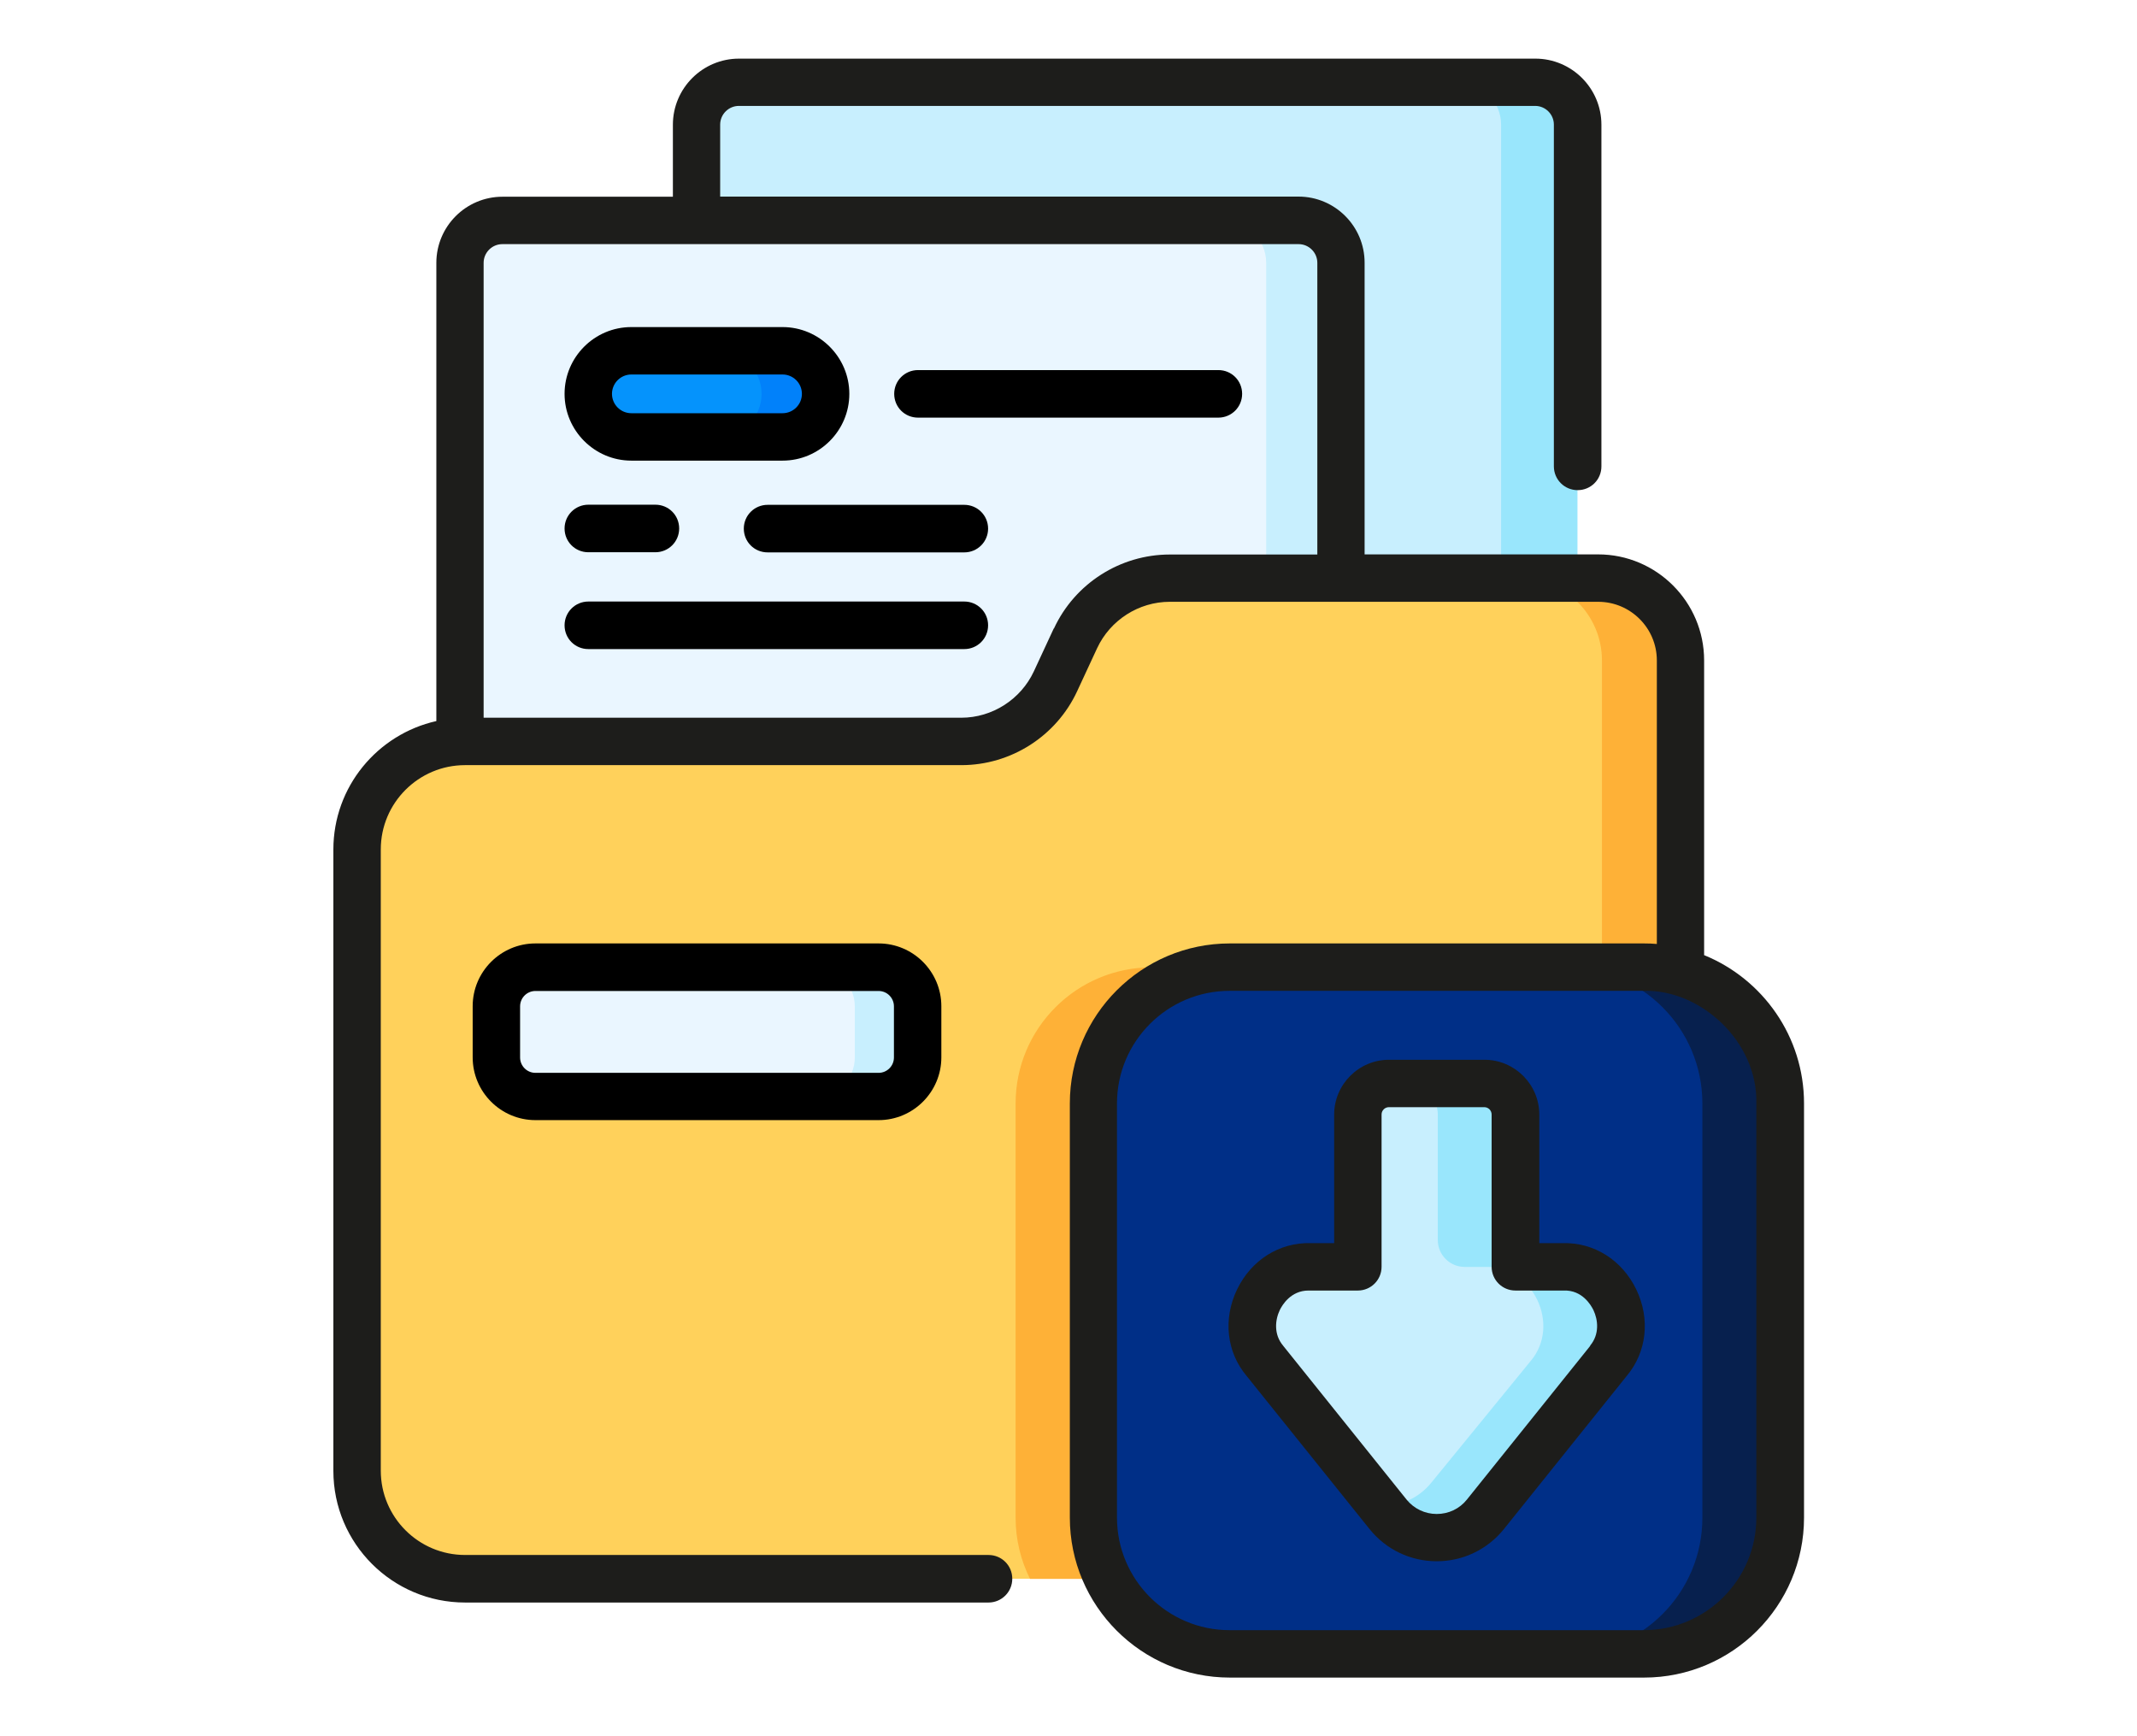
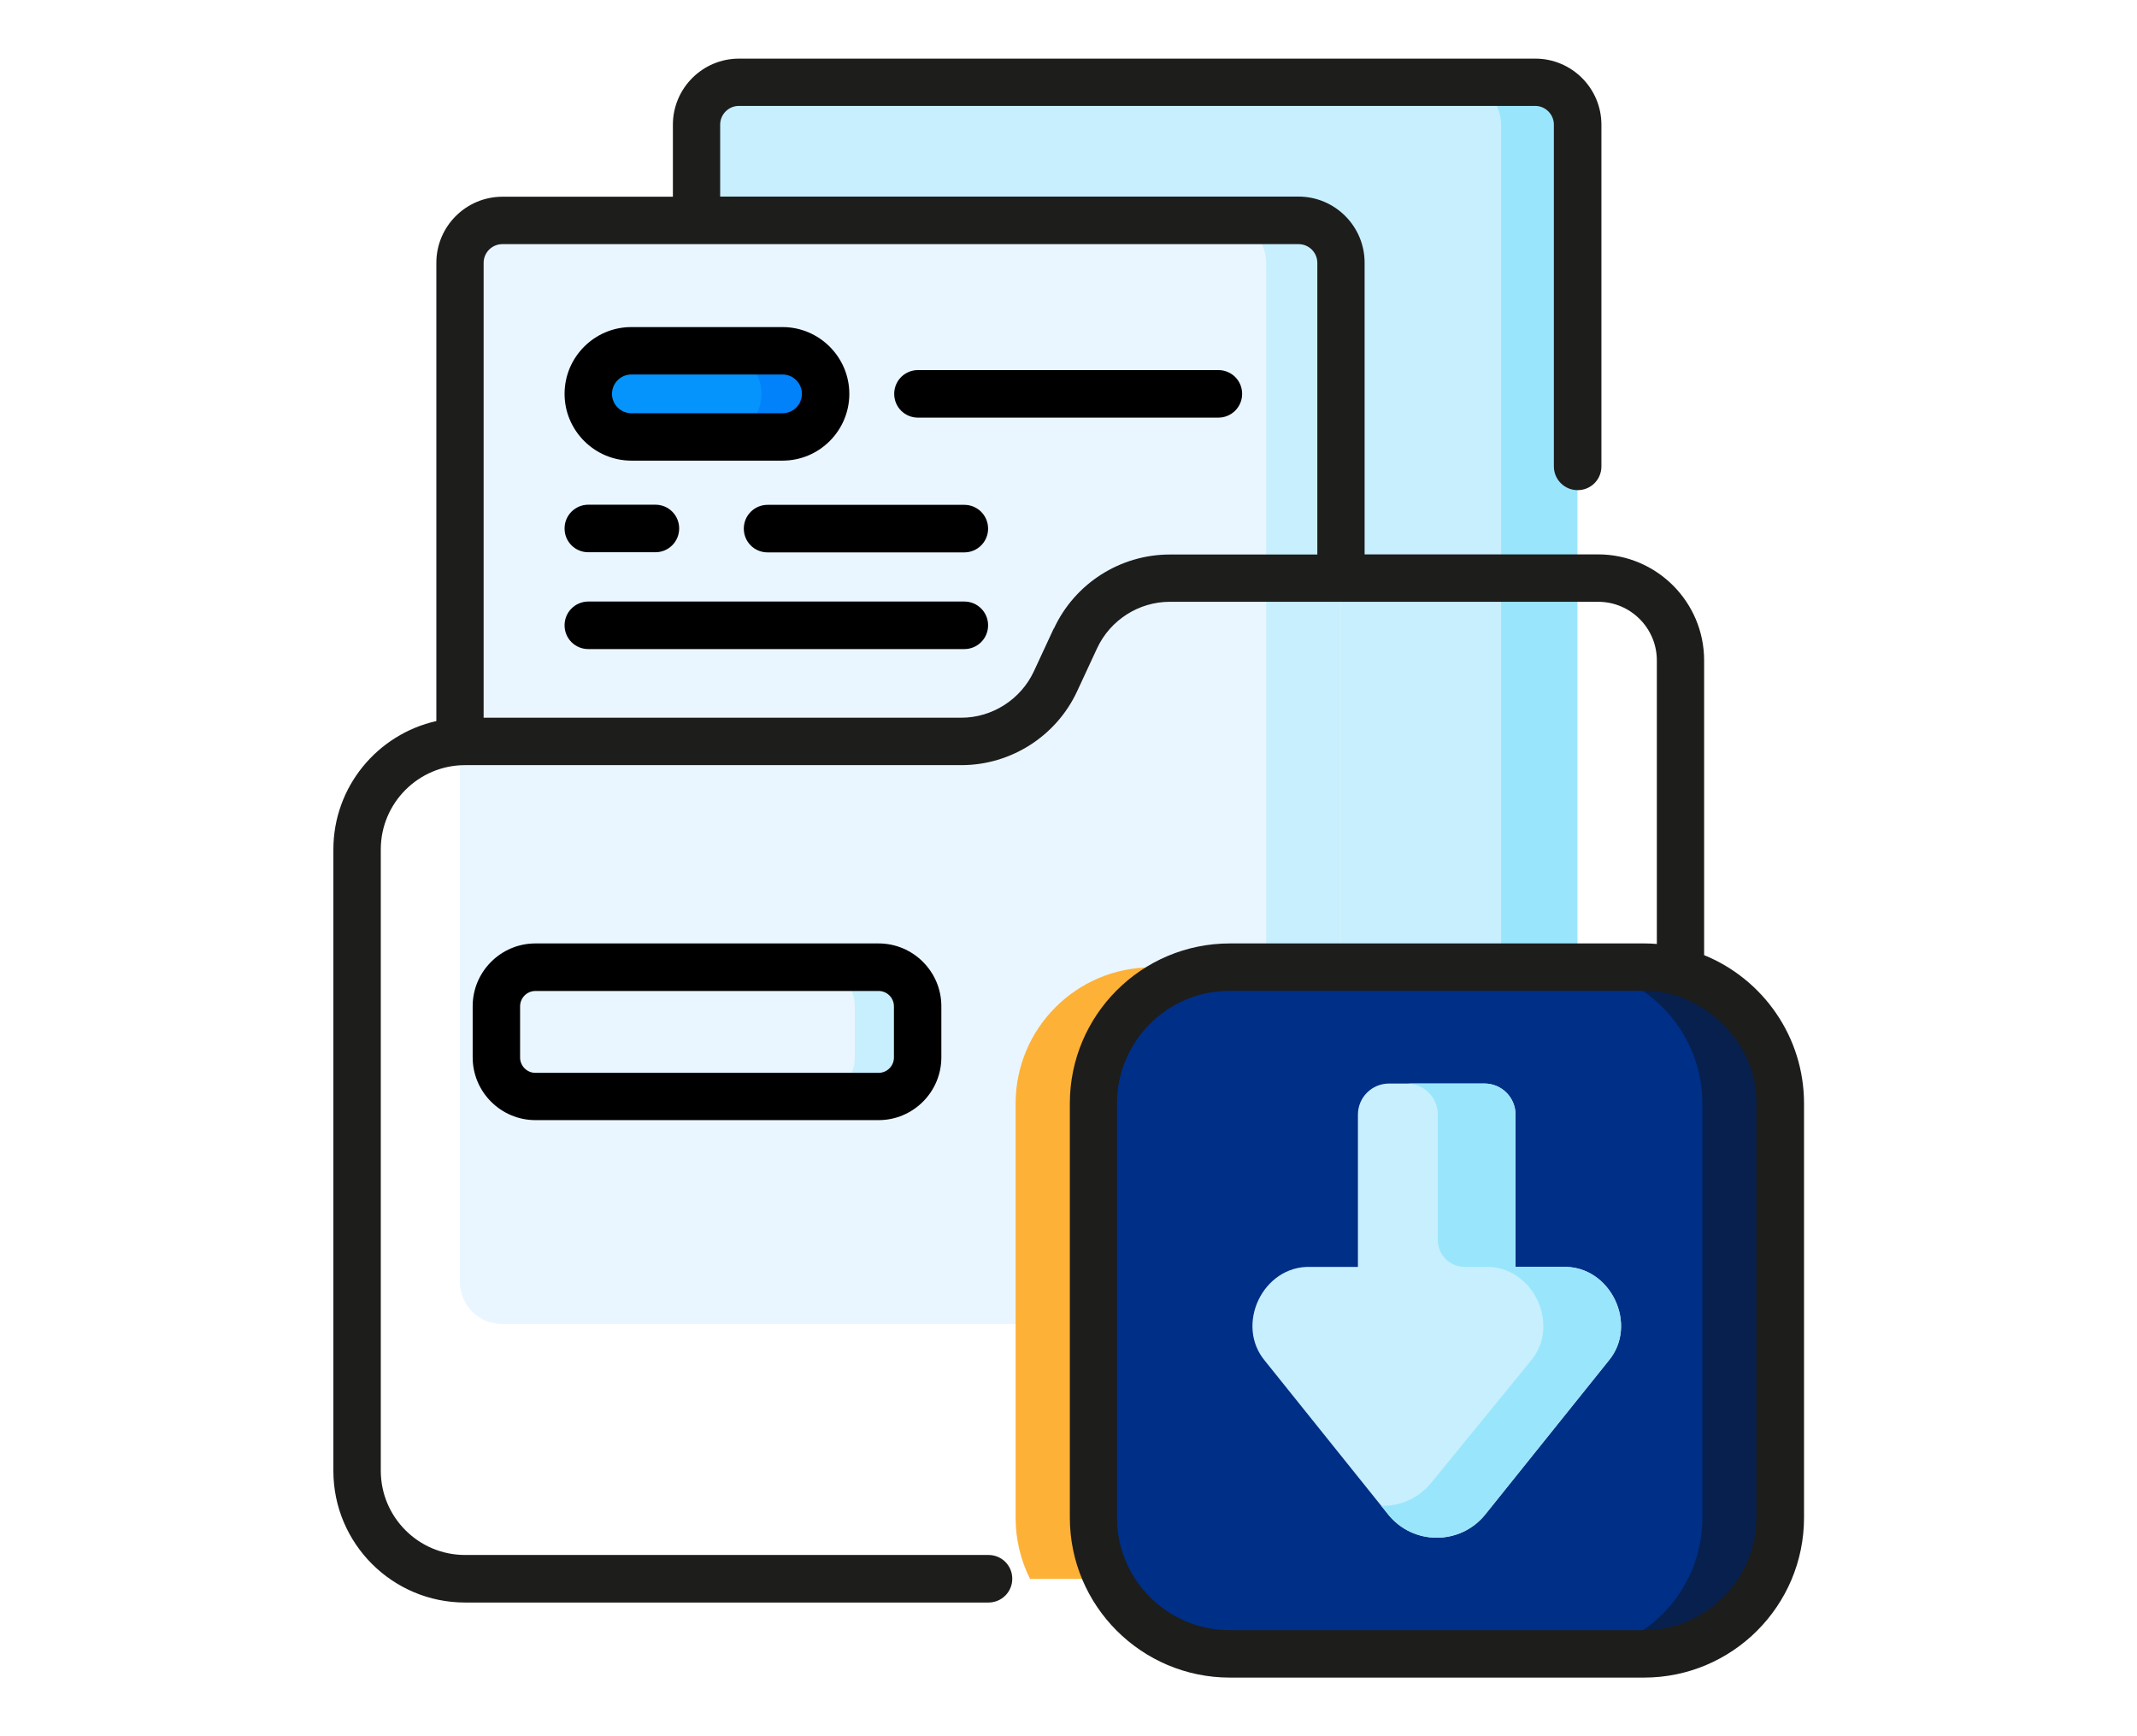
<svg xmlns="http://www.w3.org/2000/svg" id="Layer_1" viewBox="0 0 160 130">
  <defs>
    <style>
      .cls-1 {
        fill: #99e6fc;
      }

      .cls-2 {
        fill: #ffd15b;
      }

      .cls-3 {
        fill: #1d1d1b;
      }

      .cls-4 {
        fill: #002f87;
      }

      .cls-5 {
        fill: #07204e;
      }

      .cls-6 {
        fill: #c8effe;
      }

      .cls-7 {
        fill: #eaf6ff;
      }

      .cls-8 {
        fill: #0593fc;
      }

      .cls-9 {
        fill: #feb137;
      }

      .cls-10 {
        fill: #0181fa;
      }
    </style>
  </defs>
  <g>
    <path class="cls-6" d="M114.93,88.8h-59.62c-1.75,0-3.17-1.42-3.17-3.17V9.34c0-1.75,1.42-3.17,3.17-3.17h59.62c1.75,0,3.17,1.42,3.17,3.17v76.29c0,1.75-1.42,3.17-3.17,3.17Z" />
    <path class="cls-1" d="M118.1,9.34v76.29c0,1.75-1.42,3.17-3.17,3.17h-5.71c1.75,0,3.17-1.42,3.17-3.17V9.34c0-1.75-1.42-3.17-3.17-3.17h5.71c1.75,0,3.17,1.42,3.17,3.17h0Z" />
    <path class="cls-7" d="M97.22,99.14h-59.62c-1.75,0-3.17-1.42-3.17-3.17V19.68c0-1.75,1.42-3.17,3.17-3.17h59.62c1.75,0,3.17,1.42,3.17,3.17v76.29c0,1.75-1.42,3.17-3.17,3.17Z" />
    <path class="cls-6" d="M100.39,19.68v76.29c0,1.75-1.42,3.17-3.17,3.17h-5.59c1.75,0,3.17-1.42,3.17-3.17V19.68c0-1.75-1.42-3.17-3.17-3.17h5.59c1.75,0,3.17,1.42,3.17,3.17Z" />
-     <path class="cls-2" d="M125.81,49.45v60.67c0,4.47-3.62,8.09-8.09,8.09H34.81c-4.47,0-8.09-3.62-8.09-8.09v-46.52c0-4.47,3.62-8.09,8.09-8.09h37.16c3.03,0,5.78-1.76,7.06-4.51l1.49-3.21c1.27-2.75,4.03-4.51,7.06-4.51h32.08c3.4,0,6.16,2.76,6.16,6.16h0Z" />
-     <path class="cls-9" d="M125.81,49.45v60.67c0,4.47-3.62,8.09-8.09,8.09h-5.87c4.47,0,8.09-3.62,8.09-8.09v-60.67c0-3.4-2.76-6.16-6.16-6.16h5.86c3.4,0,6.16,2.76,6.16,6.16Z" />
    <path class="cls-9" d="M125.81,77.07v33.06c0,4.47-3.62,8.09-8.09,8.09h-40.6c-.69-1.38-1.08-2.93-1.08-4.58v-31.01c0-5.64,4.57-10.2,10.2-10.2h31.01c3.59,0,6.74,1.85,8.56,4.65h0Z" />
    <path class="cls-4" d="M123.07,123.84h-31.01c-5.64,0-10.21-4.57-10.21-10.21v-31.01c0-5.64,4.57-10.21,10.21-10.21h31.01c5.64,0,10.21,4.57,10.21,10.21v31.01c0,5.64-4.57,10.21-10.2,10.21h0Z" />
    <path class="cls-5" d="M123.07,72.42h-5.82c5.64,0,10.21,4.57,10.21,10.21v31.01c0,5.64-4.57,10.21-10.21,10.21h5.82c5.64,0,10.21-4.57,10.21-10.21v-31.01c0-5.64-4.57-10.21-10.21-10.21Z" />
    <path class="cls-6" d="M120.42,101.91l-9.21,11.48c-1.87,2.33-5.41,2.33-7.28,0l-9.21-11.48c-2.28-2.7-.17-7.15,3.38-7.05h3.57v-11.4c0-1.29,1.04-2.33,2.33-2.33h7.14c1.29,0,2.33,1.04,2.33,2.33v11.4h3.57c3.55-.1,5.67,4.35,3.38,7.05h0Z" />
    <path class="cls-1" d="M120.42,101.91l-9.21,11.48c-1.87,2.33-5.41,2.33-7.28,0l-.51-.64c1.39.03,2.79-.55,3.75-1.74l7.43-9.1c2.29-2.7.17-7.15-3.38-7.05h-1.56c-1.11,0-2.01-.9-2.01-2.01v-9.39c0-1.29-1.04-2.33-2.33-2.33h5.82c1.29,0,2.33,1.04,2.33,2.33v11.4h3.57c3.55-.1,5.67,4.35,3.38,7.05h0Z" />
    <path class="cls-7" d="M65.78,82.1h-25.69c-1.62,0-2.93-1.31-2.93-2.93v-3.83c0-1.62,1.31-2.93,2.93-2.93h25.69c1.62,0,2.93,1.31,2.93,2.93v3.83c0,1.62-1.31,2.93-2.93,2.93Z" />
    <path class="cls-6" d="M68.71,75.35v3.83c0,1.62-1.31,2.93-2.93,2.93h-4.71c1.62,0,2.93-1.31,2.93-2.93v-3.83c0-1.62-1.31-2.93-2.93-2.93h4.71c1.62,0,2.93,1.31,2.93,2.93Z" />
    <path class="cls-8" d="M58.59,32.72h-11.32c-1.78,0-3.23-1.45-3.23-3.23s1.45-3.23,3.23-3.23h11.32c1.78,0,3.23,1.45,3.23,3.23s-1.45,3.23-3.23,3.23Z" />
    <path class="cls-10" d="M61.82,29.49c0,.89-.36,1.7-.94,2.28-.58.58-1.39.95-2.28.95h-4.8c.89,0,1.7-.36,2.28-.95.58-.58.94-1.39.94-2.28,0-1.78-1.44-3.23-3.23-3.23h4.8c1.78,0,3.23,1.45,3.23,3.23Z" />
  </g>
  <g>
    <path class="cls-3" d="M127.59,71.53v-22.08c0-4.38-3.56-7.94-7.94-7.94h-17.48v-21.84c0-2.73-2.22-4.95-4.95-4.95h-43.3v-5.39c0-.77.63-1.4,1.4-1.4h59.62c.77,0,1.4.63,1.4,1.4v25.59c0,.98.79,1.78,1.78,1.78s1.78-.79,1.78-1.78V9.34c0-2.73-2.22-4.95-4.95-4.95h-59.62c-2.73,0-4.95,2.22-4.95,4.95v5.39h-12.76c-2.73,0-4.95,2.22-4.95,4.95v34.31c-4.41.99-7.71,4.92-7.71,9.62v46.52c0,5.44,4.42,9.86,9.86,9.86h39.19c.98,0,1.78-.79,1.78-1.78s-.79-1.78-1.78-1.78h-39.19c-3.48,0-6.31-2.83-6.31-6.31v-46.52c0-3.48,2.83-6.31,6.31-6.31h37.16c3.71,0,7.11-2.17,8.67-5.54l1.49-3.21c.98-2.11,3.12-3.48,5.44-3.48h32.08c2.42,0,4.39,1.97,4.39,4.39v21.23c-.32-.03-.64-.04-.96-.04h-31.01c-6.61,0-11.98,5.37-11.98,11.98v31.01c0,6.61,5.37,11.98,11.98,11.98h31.01c6.61,0,11.98-5.37,11.98-11.98v-31.01c0-5.01-3.09-9.31-7.47-11.1h0ZM78.9,47.05l-1.49,3.21c-.98,2.11-3.12,3.48-5.44,3.48h-35.76V19.68c0-.77.63-1.4,1.4-1.4h59.62c.77,0,1.4.63,1.4,1.4v21.84h-11.05c-3.71,0-7.11,2.17-8.67,5.54h0ZM131.5,113.63c0,4.65-3.78,8.43-8.43,8.43h-31.01c-4.65,0-8.43-3.78-8.43-8.43v-31.01c0-4.65,3.78-8.43,8.43-8.43h31.01c4.25-.12,8.54,3.79,8.43,8.43v31.01h0Z" />
-     <path class="cls-3" d="M117.02,93.08h-1.77v-9.62c0-2.26-1.84-4.11-4.11-4.11h-7.14c-2.26,0-4.11,1.84-4.11,4.11v9.62h-1.77c-2.34-.06-4.44,1.27-5.5,3.47-1.06,2.21-.79,4.69.72,6.48l9.2,11.46c1.23,1.53,3.06,2.41,5.03,2.41h0c1.96,0,3.8-.88,5.03-2.41l9.19-11.46c1.51-1.79,1.78-4.28.72-6.48-1.06-2.2-3.16-3.53-5.5-3.47ZM119.07,100.76s-.02.02-.03.04l-9.21,11.48c-.55.69-1.37,1.08-2.26,1.08-.88,0-1.7-.39-2.26-1.08l-9.21-11.48s-.02-.02-.03-.04c-.72-.85-.6-1.94-.25-2.67.17-.35.81-1.46,2.15-1.46.02,0,.05,0,.07,0,.02,0,.03,0,.05,0h3.57c.98,0,1.78-.79,1.78-1.78v-11.4c0-.31.25-.55.55-.55h7.14c.31,0,.55.25.55.55v11.4c0,.98.79,1.78,1.78,1.78h3.57s.03,0,.05,0c1.39-.05,2.05,1.11,2.22,1.46.35.73.47,1.82-.25,2.67h0Z" />
    <path d="M40.09,70.64c-2.59,0-4.7,2.11-4.7,4.7v3.83c0,2.59,2.11,4.7,4.7,4.7h25.69c2.59,0,4.7-2.11,4.7-4.7v-3.83c0-2.59-2.11-4.7-4.7-4.7h-25.69ZM66.93,75.35v3.83c0,.64-.52,1.15-1.15,1.15h-25.69c-.64,0-1.15-.52-1.15-1.15v-3.83c0-.64.52-1.15,1.15-1.15h25.69c.64,0,1.15.52,1.15,1.15Z" />
    <path d="M47.27,34.49h11.32c2.76,0,5-2.25,5-5s-2.25-5-5-5h-11.32c-2.76,0-5,2.25-5,5s2.25,5,5,5ZM47.27,28.04h11.32c.8,0,1.45.65,1.45,1.45s-.65,1.45-1.45,1.45h-11.32c-.8,0-1.45-.65-1.45-1.45s.65-1.45,1.45-1.45Z" />
    <path d="M91.22,27.71h-22.49c-.98,0-1.78.79-1.78,1.78s.79,1.78,1.78,1.78h22.49c.98,0,1.78-.79,1.78-1.78s-.79-1.78-1.78-1.78Z" />
    <path d="M72.2,37.8h-14.73c-.98,0-1.78.79-1.78,1.78s.79,1.78,1.78,1.78h14.73c.98,0,1.78-.79,1.78-1.78s-.8-1.78-1.78-1.78h0Z" />
    <path d="M44.05,41.35h5.02c.98,0,1.78-.79,1.78-1.78s-.79-1.78-1.78-1.78h-5.02c-.98,0-1.78.79-1.78,1.78s.79,1.78,1.78,1.78Z" />
    <path d="M72.2,45.04h-28.15c-.98,0-1.78.79-1.78,1.78s.79,1.78,1.78,1.78h28.15c.98,0,1.78-.79,1.78-1.78s-.8-1.78-1.78-1.78Z" />
  </g>
</svg>